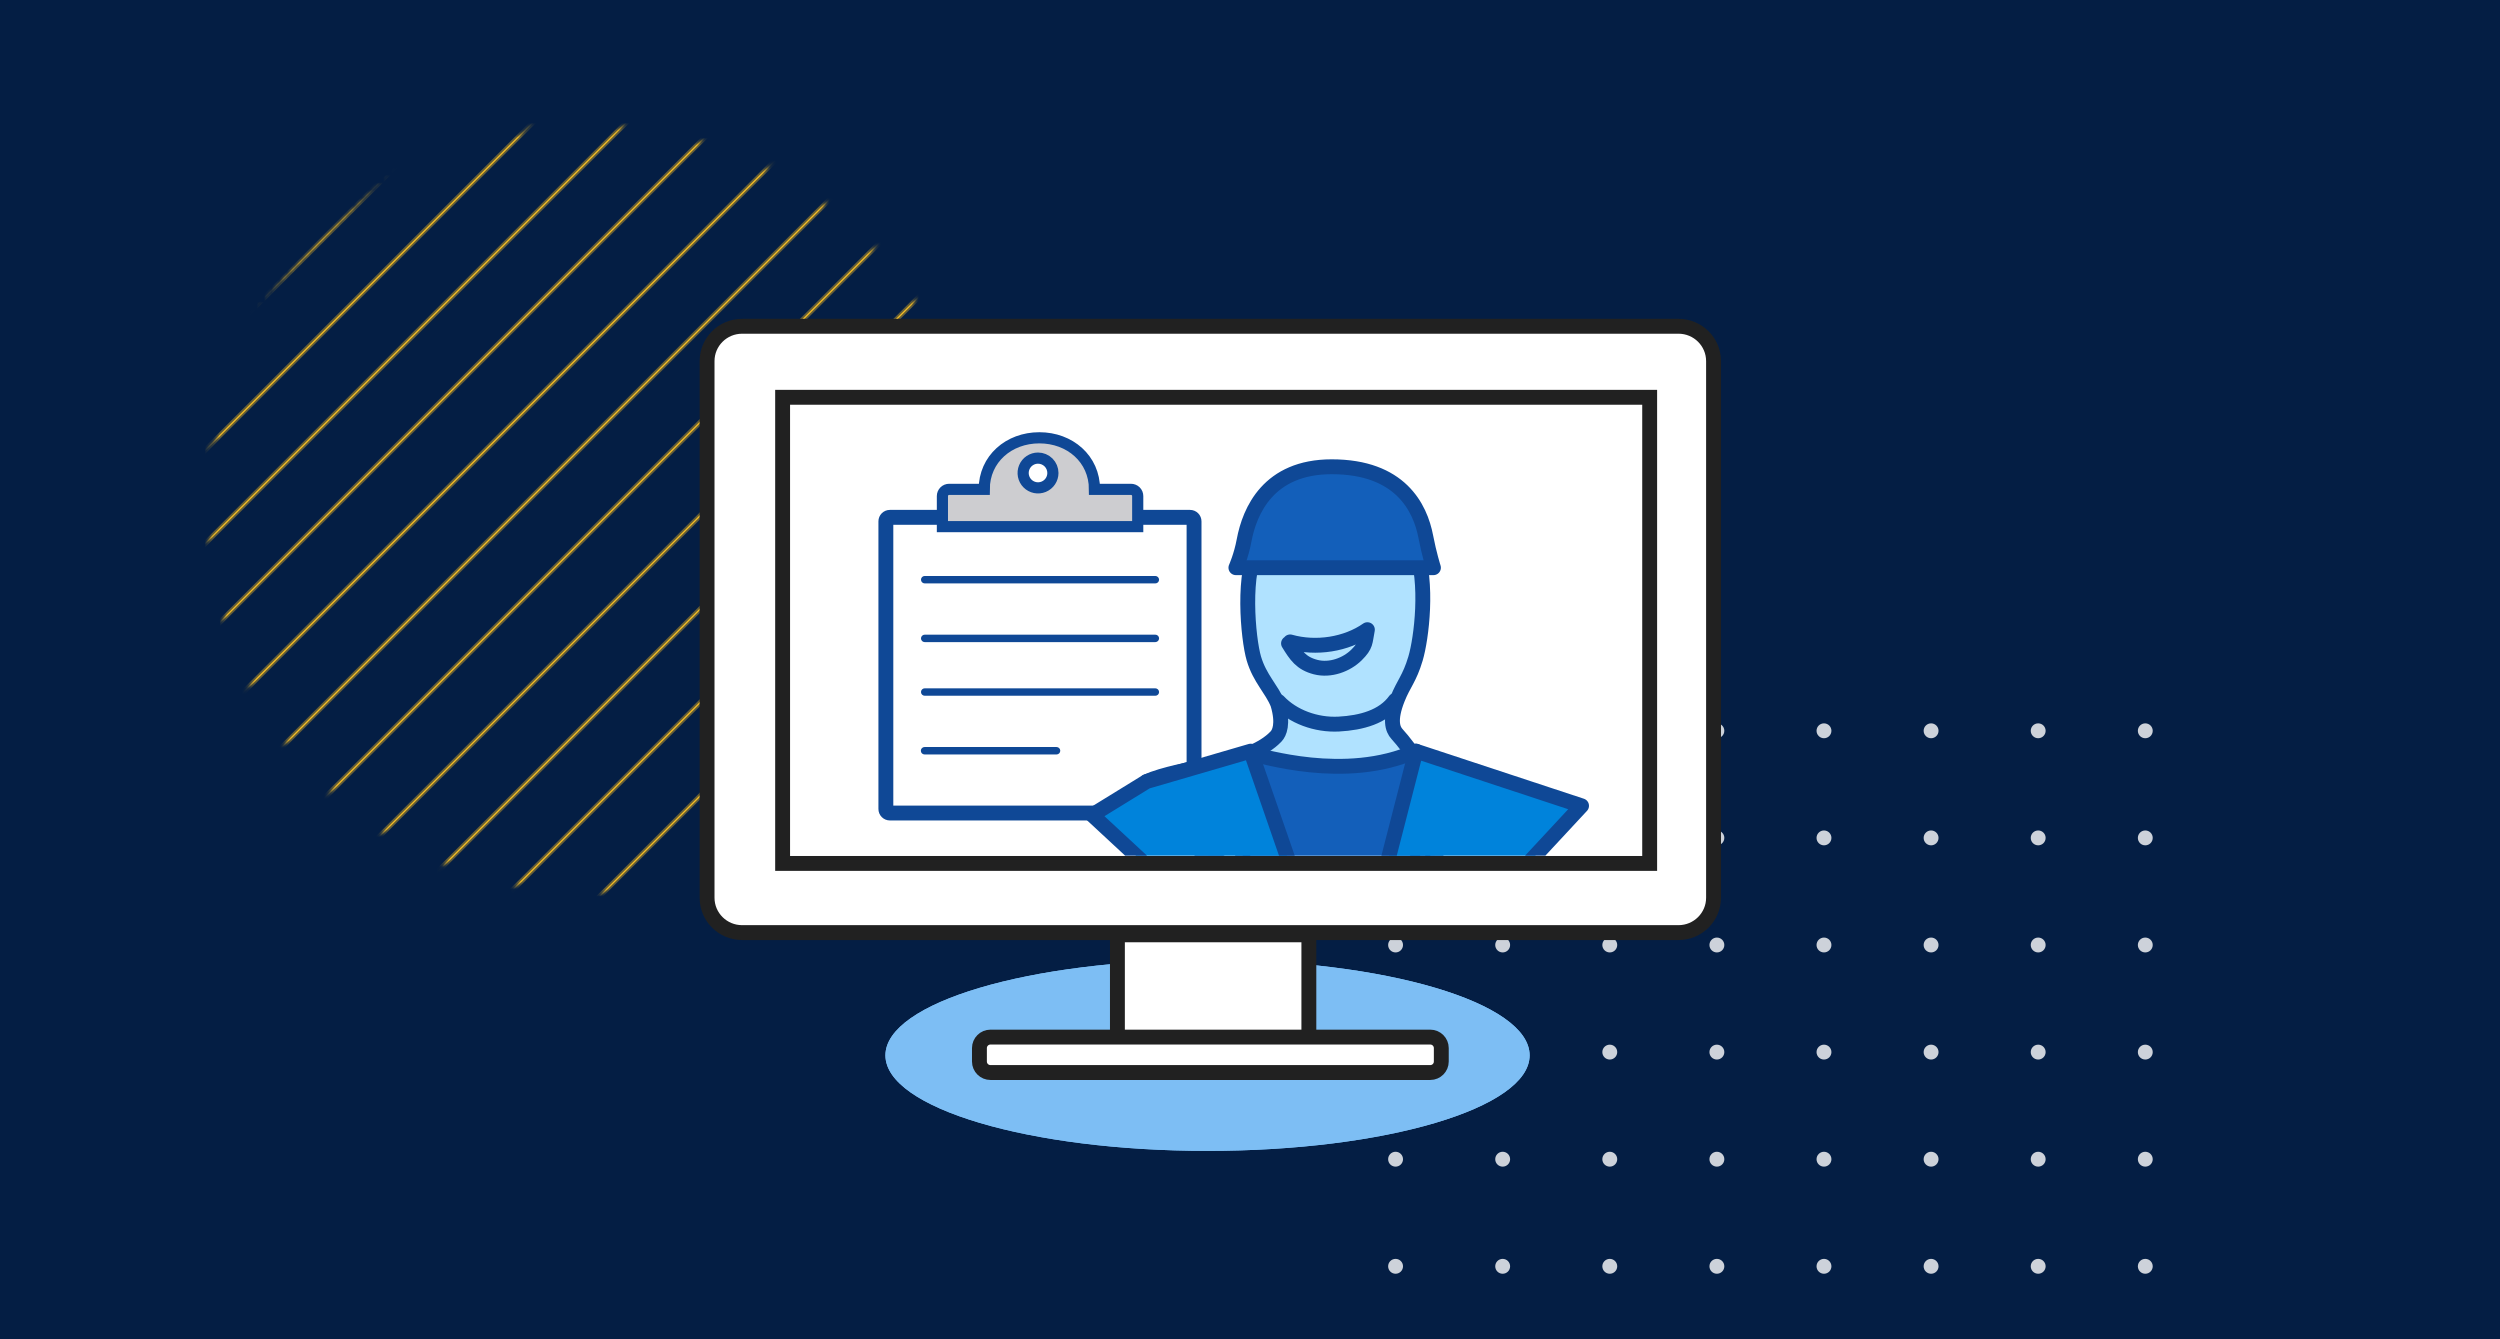
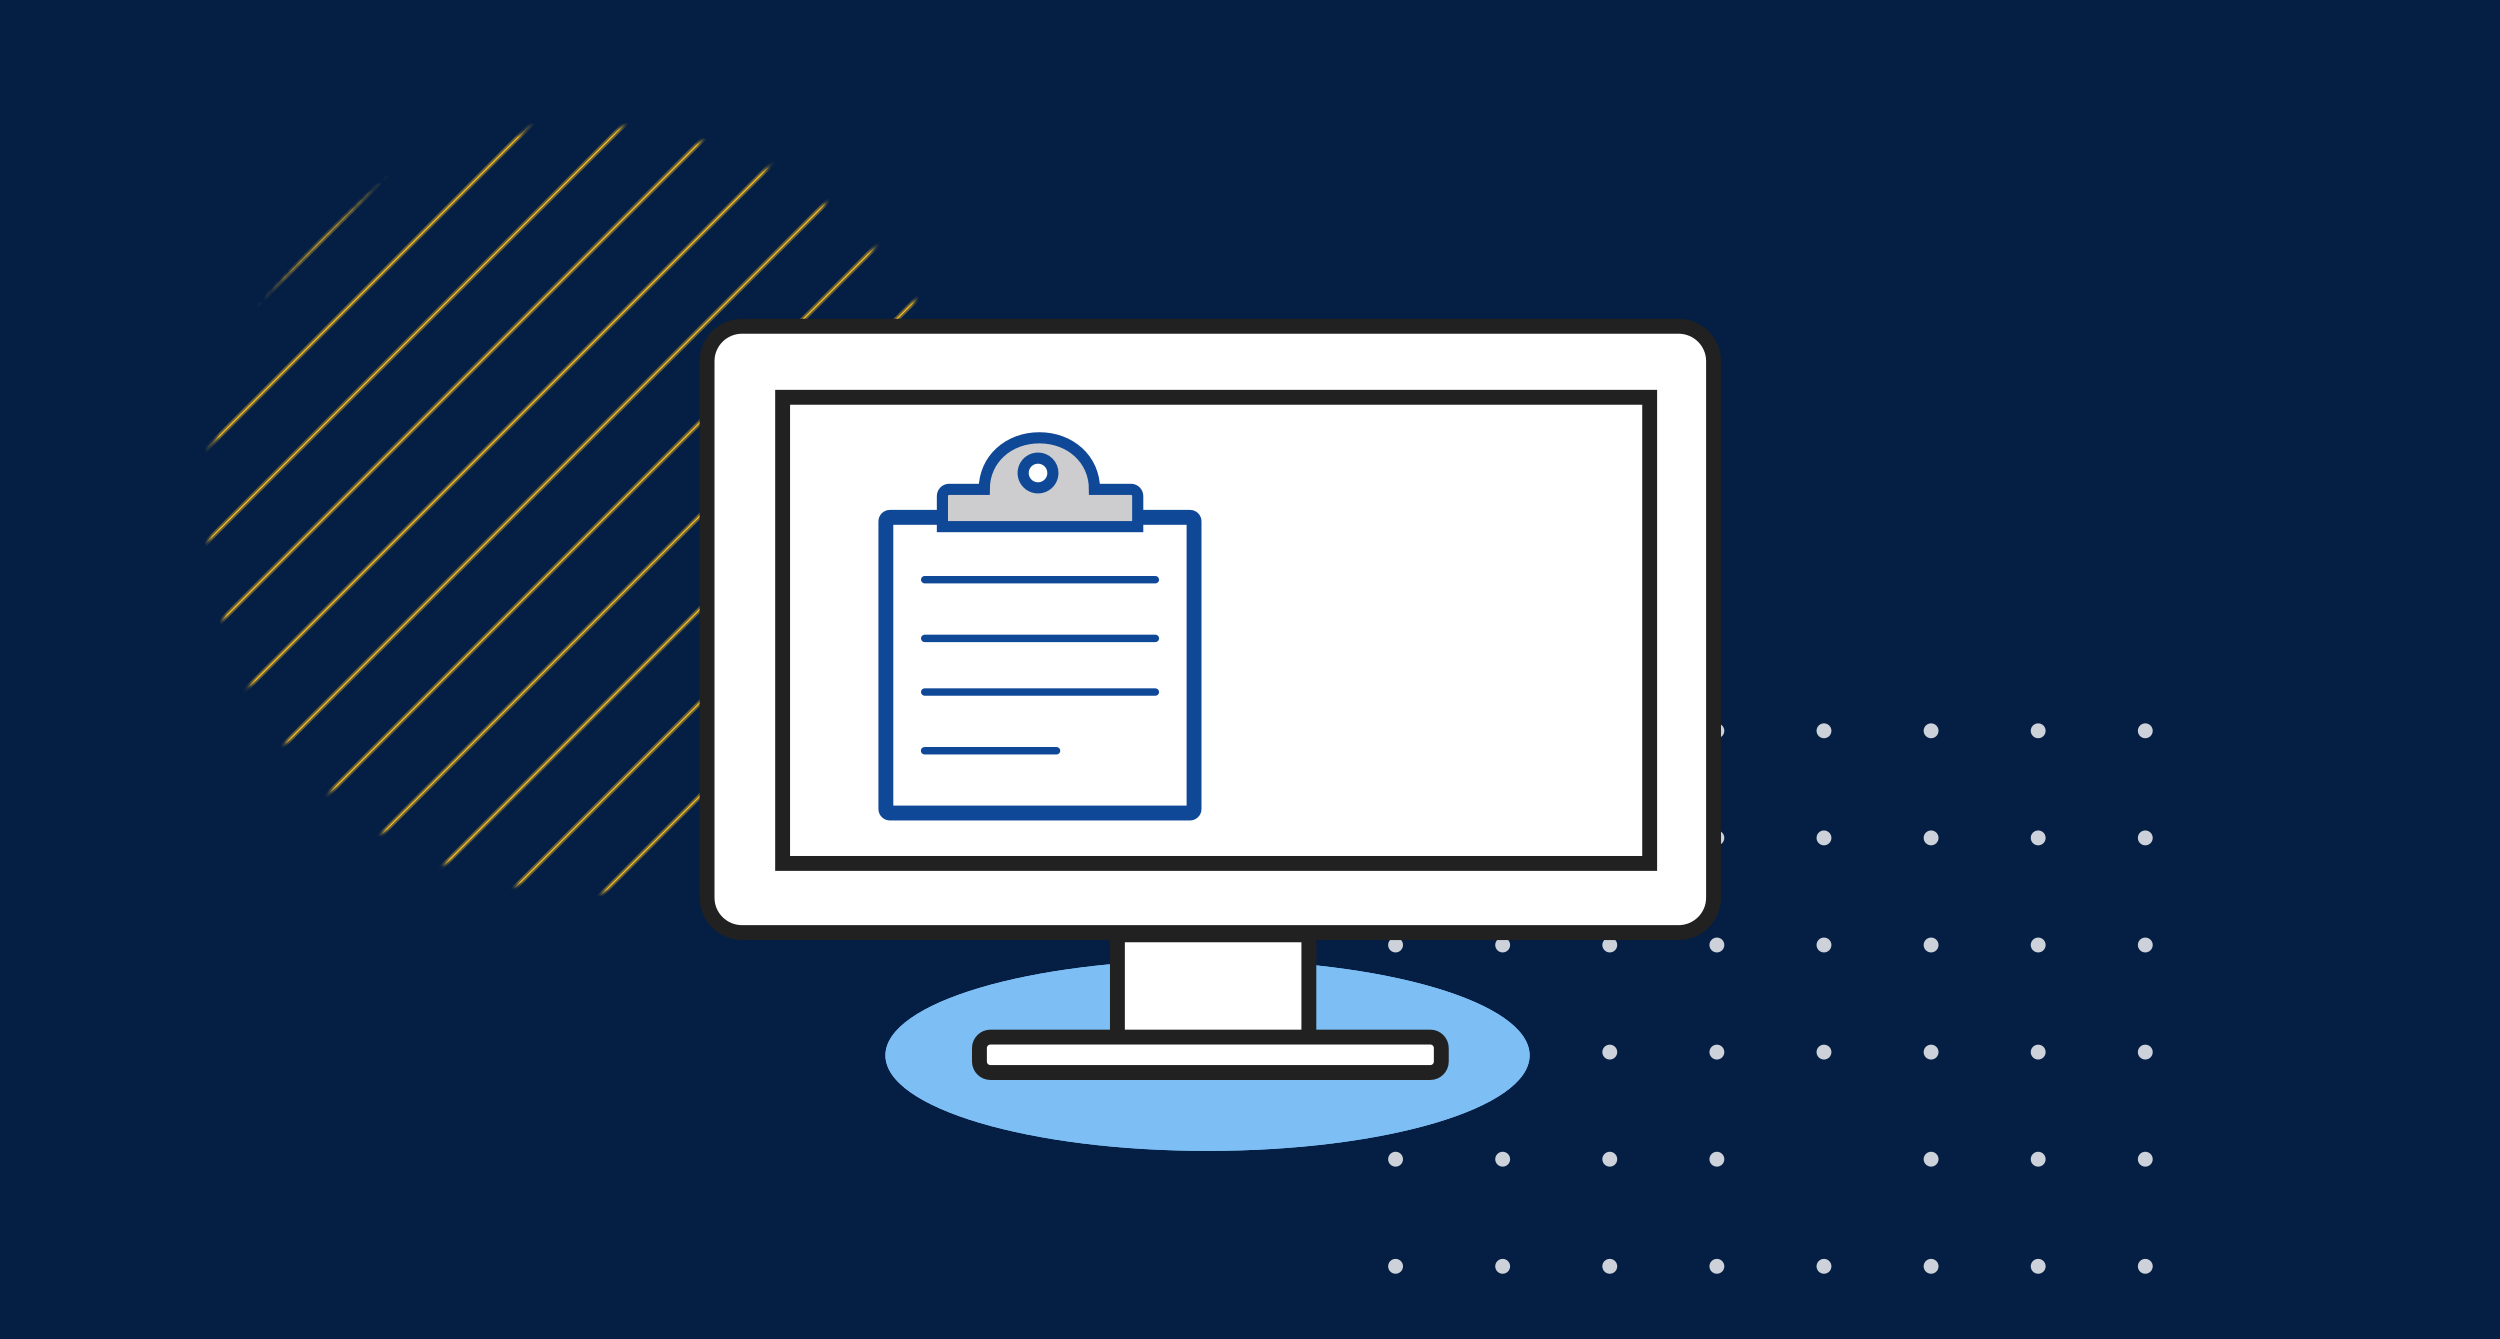
<svg xmlns="http://www.w3.org/2000/svg" width="336" height="180" viewBox="0 0 336 180" fill="none">
  <rect x="0" y="0" width="336" height="180" fill="#333333" stroke="none" />
  <g clip-path="url(#clip0_577_3673)">
    <rect width="336" height="180" fill="white" />
    <rect width="336" height="180" fill="#041E44" />
    <mask id="mask0_577_3673" style="mask-type:luminance" maskUnits="userSpaceOnUse" x="28" y="17" width="103" height="103">
      <path d="M79.5 120C107.943 120 131 96.943 131 68.5C131 40.057 107.943 17 79.5 17C51.057 17 28 40.057 28 68.5C28 96.943 51.057 120 79.5 120Z" fill="white" />
      <path d="M130.75 68.5C130.75 96.805 107.805 119.75 79.5 119.75C51.195 119.75 28.25 96.805 28.25 68.5C28.25 40.195 51.195 17.25 79.5 17.25C107.805 17.25 130.75 40.195 130.75 68.5Z" stroke="white" stroke-width="0.5" />
    </mask>
    <g mask="url(#mask0_577_3673)">
      <path d="M30.567 -30.493L-69.866 69.941L-69.743 70.064L30.691 -30.37L30.567 -30.493Z" fill="#F7BF24" stroke="#F7BF24" stroke-opacity="0.4" stroke-width="0.5" />
      <path d="M43.12 -30.491L-69.868 82.496L-69.745 82.62L43.243 -30.368L43.12 -30.491Z" fill="#F7BF24" stroke="#F7BF24" stroke-opacity="0.4" stroke-width="0.5" />
      <path d="M55.674 -30.492L-69.867 95.049L-69.744 95.172L55.797 -30.369L55.674 -30.492Z" fill="#F7BF24" stroke="#F7BF24" stroke-opacity="0.4" stroke-width="0.5" />
      <path d="M68.228 -30.49L-69.868 107.606L-69.745 107.729L68.352 -30.367L68.228 -30.49Z" fill="#F7BF24" stroke="#F7BF24" stroke-opacity="0.4" stroke-width="0.5" />
      <path d="M80.784 -30.491L-69.866 120.159L-69.743 120.282L80.907 -30.368L80.784 -30.491Z" fill="#F7BF24" stroke="#F7BF24" stroke-opacity="0.4" stroke-width="0.5" />
      <path d="M93.338 -30.492L-69.866 132.712L-69.743 132.835L93.461 -30.369L93.338 -30.492Z" fill="#F7BF24" stroke="#F7BF24" stroke-opacity="0.4" stroke-width="0.5" />
      <path d="M105.892 -30.491L-57.312 132.713L-57.188 132.836L106.015 -30.367L105.892 -30.491Z" fill="#F7BF24" stroke="#F7BF24" stroke-opacity="0.4" stroke-width="0.5" />
      <path d="M118.445 -30.491L-44.759 132.713L-44.635 132.836L118.568 -30.367L118.445 -30.491Z" fill="#F7BF24" stroke="#F7BF24" stroke-opacity="0.4" stroke-width="0.5" />
      <path d="M130.999 -30.491L-32.205 132.713L-32.082 132.836L131.122 -30.367L130.999 -30.491Z" fill="#F7BF24" stroke="#F7BF24" stroke-opacity="0.4" stroke-width="0.5" />
      <path d="M143.553 -30.492L-19.651 132.712L-19.528 132.835L143.676 -30.369L143.553 -30.492Z" fill="#F7BF24" stroke="#F7BF24" stroke-opacity="0.4" stroke-width="0.5" />
-       <path d="M156.109 -30.491L-7.095 132.713L-6.972 132.836L156.232 -30.367L156.109 -30.491Z" fill="#F7BF24" stroke="#F7BF24" stroke-opacity="0.4" stroke-width="0.5" />
+       <path d="M156.109 -30.491L-7.095 132.713L-6.972 132.836L156.232 -30.367L156.109 -30.491" fill="#F7BF24" stroke="#F7BF24" stroke-opacity="0.4" stroke-width="0.5" />
      <path d="M168.663 -30.492L5.46 132.712L5.583 132.835L168.787 -30.369L168.663 -30.492Z" fill="#F7BF24" stroke="#F7BF24" stroke-opacity="0.4" stroke-width="0.5" />
      <path d="M181.217 -30.491L18.013 132.713L18.137 132.836L181.34 -30.367L181.217 -30.491Z" fill="#F7BF24" stroke="#F7BF24" stroke-opacity="0.4" stroke-width="0.5" />
      <path d="M193.77 -30.491L30.567 132.713L30.69 132.836L193.894 -30.367L193.77 -30.491Z" fill="#F7BF24" stroke="#F7BF24" stroke-opacity="0.4" stroke-width="0.5" />
      <path d="M206.324 -30.491L43.12 132.713L43.243 132.836L206.447 -30.367L206.324 -30.491Z" fill="#F7BF24" stroke="#F7BF24" stroke-opacity="0.4" stroke-width="0.5" />
      <path d="M218.879 -30.493L55.675 132.71L55.799 132.834L219.002 -30.37L218.879 -30.493Z" fill="#F7BF24" stroke="#F7BF24" stroke-opacity="0.4" stroke-width="0.5" />
      <path d="M231.434 -30.491L68.23 132.713L68.353 132.836L231.557 -30.367L231.434 -30.491Z" fill="#F7BF24" stroke="#F7BF24" stroke-opacity="0.4" stroke-width="0.5" />
      <path d="M243.988 -30.492L80.784 132.712L80.908 132.835L244.111 -30.369L243.988 -30.492Z" fill="#F7BF24" stroke="#F7BF24" stroke-opacity="0.4" stroke-width="0.5" />
      <path d="M243.989 -17.937L93.339 132.713L93.462 132.836L244.112 -17.814L243.989 -17.937Z" fill="#F7BF24" stroke="#F7BF24" stroke-opacity="0.4" stroke-width="0.5" />
      <path d="M243.989 -5.383L105.893 132.713L106.016 132.836L244.112 -5.26L243.989 -5.383Z" fill="#F7BF24" stroke="#F7BF24" stroke-opacity="0.4" stroke-width="0.5" />
      <path d="M243.986 7.171L118.444 132.712L118.568 132.835L244.109 7.294L243.986 7.171Z" fill="#F7BF24" stroke="#F7BF24" stroke-opacity="0.4" stroke-width="0.5" />
      <path d="M243.987 19.723L131 132.71L131.123 132.834L244.111 19.846L243.987 19.723Z" fill="#F7BF24" stroke="#F7BF24" stroke-opacity="0.4" stroke-width="0.5" />
    </g>
    <g opacity="0.8" clip-path="url(#clip1_577_3673)">
      <mask id="mask1_577_3673" style="mask-type:luminance" maskUnits="userSpaceOnUse" x="183" y="94" width="108" height="108">
        <path d="M291 94H183V202H291V94Z" fill="white" />
      </mask>
      <g mask="url(#mask1_577_3673)">
        <path d="M187.565 99.219C188.117 99.219 188.565 98.771 188.565 98.219C188.565 97.666 188.117 97.219 187.565 97.219C187.012 97.219 186.565 97.666 186.565 98.219C186.565 98.771 187.012 99.219 187.565 99.219Z" fill="white" />
        <path d="M201.959 99.219C202.512 99.219 202.959 98.771 202.959 98.219C202.959 97.666 202.512 97.219 201.959 97.219C201.407 97.219 200.959 97.666 200.959 98.219C200.959 98.771 201.407 99.219 201.959 99.219Z" fill="white" />
-         <path d="M216.354 99.219C216.906 99.219 217.354 98.771 217.354 98.219C217.354 97.666 216.906 97.219 216.354 97.219C215.802 97.219 215.354 97.666 215.354 98.219C215.354 98.771 215.802 99.219 216.354 99.219Z" fill="white" />
        <path d="M230.749 99.219C231.301 99.219 231.749 98.771 231.749 98.219C231.749 97.666 231.301 97.219 230.749 97.219C230.196 97.219 229.749 97.666 229.749 98.219C229.749 98.771 230.196 99.219 230.749 99.219Z" fill="white" />
        <path d="M245.143 99.219C245.696 99.219 246.143 98.771 246.143 98.219C246.143 97.666 245.696 97.219 245.143 97.219C244.591 97.219 244.143 97.666 244.143 98.219C244.143 98.771 244.591 99.219 245.143 99.219Z" fill="white" />
        <path d="M259.538 99.219C260.09 99.219 260.538 98.771 260.538 98.219C260.538 97.666 260.09 97.219 259.538 97.219C258.986 97.219 258.538 97.666 258.538 98.219C258.538 98.771 258.986 99.219 259.538 99.219Z" fill="white" />
        <path d="M273.933 99.219C274.485 99.219 274.933 98.771 274.933 98.219C274.933 97.666 274.485 97.219 273.933 97.219C273.38 97.219 272.933 97.666 272.933 98.219C272.933 98.771 273.38 99.219 273.933 99.219Z" fill="white" />
        <path d="M288.327 99.219C288.88 99.219 289.327 98.771 289.327 98.219C289.327 97.666 288.88 97.219 288.327 97.219C287.775 97.219 287.327 97.666 287.327 98.219C287.327 98.771 287.775 99.219 288.327 99.219Z" fill="white" />
-         <path d="M187.565 113.613C188.117 113.613 188.565 113.166 188.565 112.613C188.565 112.061 188.117 111.613 187.565 111.613C187.012 111.613 186.565 112.061 186.565 112.613C186.565 113.166 187.012 113.613 187.565 113.613Z" fill="white" />
        <path d="M201.959 113.613C202.512 113.613 202.959 113.166 202.959 112.613C202.959 112.061 202.512 111.613 201.959 111.613C201.407 111.613 200.959 112.061 200.959 112.613C200.959 113.166 201.407 113.613 201.959 113.613Z" fill="white" />
        <path d="M216.354 113.613C216.906 113.613 217.354 113.166 217.354 112.613C217.354 112.061 216.906 111.613 216.354 111.613C215.802 111.613 215.354 112.061 215.354 112.613C215.354 113.166 215.802 113.613 216.354 113.613Z" fill="white" />
        <path d="M230.749 113.613C231.301 113.613 231.749 113.166 231.749 112.613C231.749 112.061 231.301 111.613 230.749 111.613C230.196 111.613 229.749 112.061 229.749 112.613C229.749 113.166 230.196 113.613 230.749 113.613Z" fill="white" />
        <path d="M245.143 113.613C245.696 113.613 246.143 113.166 246.143 112.613C246.143 112.061 245.696 111.613 245.143 111.613C244.591 111.613 244.143 112.061 244.143 112.613C244.143 113.166 244.591 113.613 245.143 113.613Z" fill="white" />
        <path d="M259.538 113.613C260.09 113.613 260.538 113.166 260.538 112.613C260.538 112.061 260.09 111.613 259.538 111.613C258.986 111.613 258.538 112.061 258.538 112.613C258.538 113.166 258.986 113.613 259.538 113.613Z" fill="white" />
        <path d="M273.933 113.613C274.485 113.613 274.933 113.166 274.933 112.613C274.933 112.061 274.485 111.613 273.933 111.613C273.38 111.613 272.933 112.061 272.933 112.613C272.933 113.166 273.38 113.613 273.933 113.613Z" fill="white" />
        <path d="M288.327 113.613C288.88 113.613 289.327 113.166 289.327 112.613C289.327 112.061 288.88 111.613 288.327 111.613C287.775 111.613 287.327 112.061 287.327 112.613C287.327 113.166 287.775 113.613 288.327 113.613Z" fill="white" />
        <path d="M187.565 128.008C188.117 128.008 188.565 127.56 188.565 127.008C188.565 126.456 188.117 126.008 187.565 126.008C187.012 126.008 186.565 126.456 186.565 127.008C186.565 127.56 187.012 128.008 187.565 128.008Z" fill="white" />
        <path d="M201.959 128.008C202.512 128.008 202.959 127.56 202.959 127.008C202.959 126.456 202.512 126.008 201.959 126.008C201.407 126.008 200.959 126.456 200.959 127.008C200.959 127.56 201.407 128.008 201.959 128.008Z" fill="white" />
        <path d="M216.354 128.008C216.906 128.008 217.354 127.56 217.354 127.008C217.354 126.456 216.906 126.008 216.354 126.008C215.802 126.008 215.354 126.456 215.354 127.008C215.354 127.56 215.802 128.008 216.354 128.008Z" fill="white" />
        <path d="M230.749 128.008C231.301 128.008 231.749 127.56 231.749 127.008C231.749 126.456 231.301 126.008 230.749 126.008C230.196 126.008 229.749 126.456 229.749 127.008C229.749 127.56 230.196 128.008 230.749 128.008Z" fill="white" />
        <path d="M245.143 128.008C245.696 128.008 246.143 127.56 246.143 127.008C246.143 126.456 245.696 126.008 245.143 126.008C244.591 126.008 244.143 126.456 244.143 127.008C244.143 127.56 244.591 128.008 245.143 128.008Z" fill="white" />
        <path d="M259.538 128.008C260.09 128.008 260.538 127.56 260.538 127.008C260.538 126.456 260.09 126.008 259.538 126.008C258.986 126.008 258.538 126.456 258.538 127.008C258.538 127.56 258.986 128.008 259.538 128.008Z" fill="white" />
        <path d="M273.933 128.008C274.485 128.008 274.933 127.56 274.933 127.008C274.933 126.456 274.485 126.008 273.933 126.008C273.38 126.008 272.933 126.456 272.933 127.008C272.933 127.56 273.38 128.008 273.933 128.008Z" fill="white" />
        <path d="M288.327 128.008C288.88 128.008 289.327 127.56 289.327 127.008C289.327 126.456 288.88 126.008 288.327 126.008C287.775 126.008 287.327 126.456 287.327 127.008C287.327 127.56 287.775 128.008 288.327 128.008Z" fill="white" />
        <path d="M187.565 142.403C188.117 142.403 188.565 141.955 188.565 141.403C188.565 140.851 188.117 140.403 187.565 140.403C187.012 140.403 186.565 140.851 186.565 141.403C186.565 141.955 187.012 142.403 187.565 142.403Z" fill="white" />
        <path d="M201.959 142.403C202.512 142.403 202.959 141.955 202.959 141.403C202.959 140.851 202.512 140.403 201.959 140.403C201.407 140.403 200.959 140.851 200.959 141.403C200.959 141.955 201.407 142.403 201.959 142.403Z" fill="white" />
        <path d="M216.354 142.403C216.906 142.403 217.354 141.955 217.354 141.403C217.354 140.851 216.906 140.403 216.354 140.403C215.802 140.403 215.354 140.851 215.354 141.403C215.354 141.955 215.802 142.403 216.354 142.403Z" fill="white" />
        <path d="M230.749 142.403C231.301 142.403 231.749 141.955 231.749 141.403C231.749 140.851 231.301 140.403 230.749 140.403C230.196 140.403 229.749 140.851 229.749 141.403C229.749 141.955 230.196 142.403 230.749 142.403Z" fill="white" />
        <path d="M245.143 142.403C245.696 142.403 246.143 141.955 246.143 141.403C246.143 140.851 245.696 140.403 245.143 140.403C244.591 140.403 244.143 140.851 244.143 141.403C244.143 141.955 244.591 142.403 245.143 142.403Z" fill="white" />
        <path d="M259.538 142.403C260.09 142.403 260.538 141.955 260.538 141.403C260.538 140.851 260.09 140.403 259.538 140.403C258.986 140.403 258.538 140.851 258.538 141.403C258.538 141.955 258.986 142.403 259.538 142.403Z" fill="white" />
        <path d="M273.933 142.403C274.485 142.403 274.933 141.955 274.933 141.403C274.933 140.851 274.485 140.403 273.933 140.403C273.38 140.403 272.933 140.851 272.933 141.403C272.933 141.955 273.38 142.403 273.933 142.403Z" fill="white" />
        <path d="M288.327 142.403C288.88 142.403 289.327 141.955 289.327 141.403C289.327 140.851 288.88 140.403 288.327 140.403C287.775 140.403 287.327 140.851 287.327 141.403C287.327 141.955 287.775 142.403 288.327 142.403Z" fill="white" />
        <path d="M187.565 156.797C188.117 156.797 188.565 156.35 188.565 155.797C188.565 155.245 188.117 154.797 187.565 154.797C187.012 154.797 186.565 155.245 186.565 155.797C186.565 156.35 187.012 156.797 187.565 156.797Z" fill="white" />
        <path d="M201.959 156.797C202.512 156.797 202.959 156.35 202.959 155.797C202.959 155.245 202.512 154.797 201.959 154.797C201.407 154.797 200.959 155.245 200.959 155.797C200.959 156.35 201.407 156.797 201.959 156.797Z" fill="white" />
        <path d="M216.354 156.797C216.906 156.797 217.354 156.35 217.354 155.797C217.354 155.245 216.906 154.797 216.354 154.797C215.802 154.797 215.354 155.245 215.354 155.797C215.354 156.35 215.802 156.797 216.354 156.797Z" fill="white" />
        <path d="M230.749 156.797C231.301 156.797 231.749 156.35 231.749 155.797C231.749 155.245 231.301 154.797 230.749 154.797C230.196 154.797 229.749 155.245 229.749 155.797C229.749 156.35 230.196 156.797 230.749 156.797Z" fill="white" />
-         <path d="M245.143 156.797C245.696 156.797 246.143 156.35 246.143 155.797C246.143 155.245 245.696 154.797 245.143 154.797C244.591 154.797 244.143 155.245 244.143 155.797C244.143 156.35 244.591 156.797 245.143 156.797Z" fill="white" />
        <path d="M259.538 156.797C260.09 156.797 260.538 156.35 260.538 155.797C260.538 155.245 260.09 154.797 259.538 154.797C258.986 154.797 258.538 155.245 258.538 155.797C258.538 156.35 258.986 156.797 259.538 156.797Z" fill="white" />
        <path d="M273.933 156.797C274.485 156.797 274.933 156.35 274.933 155.797C274.933 155.245 274.485 154.797 273.933 154.797C273.38 154.797 272.933 155.245 272.933 155.797C272.933 156.35 273.38 156.797 273.933 156.797Z" fill="white" />
        <path d="M288.327 156.797C288.88 156.797 289.327 156.35 289.327 155.797C289.327 155.245 288.88 154.797 288.327 154.797C287.775 154.797 287.327 155.245 287.327 155.797C287.327 156.35 287.775 156.797 288.327 156.797Z" fill="white" />
        <path d="M187.565 171.192C188.117 171.192 188.565 170.744 188.565 170.192C188.565 169.64 188.117 169.192 187.565 169.192C187.012 169.192 186.565 169.64 186.565 170.192C186.565 170.744 187.012 171.192 187.565 171.192Z" fill="white" />
        <path d="M201.959 171.192C202.512 171.192 202.959 170.744 202.959 170.192C202.959 169.64 202.512 169.192 201.959 169.192C201.407 169.192 200.959 169.64 200.959 170.192C200.959 170.744 201.407 171.192 201.959 171.192Z" fill="white" />
        <path d="M216.354 171.192C216.906 171.192 217.354 170.744 217.354 170.192C217.354 169.64 216.906 169.192 216.354 169.192C215.802 169.192 215.354 169.64 215.354 170.192C215.354 170.744 215.802 171.192 216.354 171.192Z" fill="white" />
        <path d="M230.749 171.192C231.301 171.192 231.749 170.744 231.749 170.192C231.749 169.64 231.301 169.192 230.749 169.192C230.196 169.192 229.749 169.64 229.749 170.192C229.749 170.744 230.196 171.192 230.749 171.192Z" fill="white" />
        <path d="M245.143 171.192C245.696 171.192 246.143 170.744 246.143 170.192C246.143 169.64 245.696 169.192 245.143 169.192C244.591 169.192 244.143 169.64 244.143 170.192C244.143 170.744 244.591 171.192 245.143 171.192Z" fill="white" />
        <path d="M259.538 171.192C260.09 171.192 260.538 170.744 260.538 170.192C260.538 169.64 260.09 169.192 259.538 169.192C258.986 169.192 258.538 169.64 258.538 170.192C258.538 170.744 258.986 171.192 259.538 171.192Z" fill="white" />
        <path d="M273.933 171.192C274.485 171.192 274.933 170.744 274.933 170.192C274.933 169.64 274.485 169.192 273.933 169.192C273.38 169.192 272.933 169.64 272.933 170.192C272.933 170.744 273.38 171.192 273.933 171.192Z" fill="white" />
        <path d="M288.327 171.192C288.88 171.192 289.327 170.744 289.327 170.192C289.327 169.64 288.88 169.192 288.327 169.192C287.775 169.192 287.327 169.64 287.327 170.192C287.327 170.744 287.775 171.192 288.327 171.192Z" fill="white" />
      </g>
    </g>
    <path d="M162.291 154.68C186.2 154.68 205.582 148.931 205.582 141.84C205.582 134.749 186.2 129 162.291 129C138.382 129 119 134.749 119 141.84C119 148.931 138.382 154.68 162.291 154.68Z" fill="#7DBEF4" />
    <g clip-path="url(#clip2_577_3673)">
      <path d="M162.291 154.68C186.2 154.68 205.582 148.931 205.582 141.84C205.582 134.749 186.2 129 162.291 129C138.382 129 119 134.749 119 141.84C119 148.931 138.382 154.68 162.291 154.68Z" fill="#7DBEF4" />
    </g>
    <path d="M225.591 43.851H99.739C97.138 43.851 95.03 45.947 95.03 48.533V120.66C95.03 123.245 97.138 125.341 99.739 125.341H225.591C228.192 125.341 230.3 123.245 230.3 120.66V48.533C230.3 45.947 228.192 43.851 225.591 43.851Z" fill="white" stroke="#212121" stroke-width="2" stroke-miterlimit="10" />
    <path d="M175.911 126.641V125.641H174.911H151.18H150.18V126.641V140.037V141.037H151.18H174.911H175.911V140.037V126.641Z" fill="white" stroke="#212121" stroke-width="2" />
    <path d="M192.224 139.384H133.123C132.302 139.384 131.636 140.046 131.636 140.862V142.671C131.636 143.487 132.302 144.149 133.123 144.149H192.224C193.045 144.149 193.71 143.487 193.71 142.671V140.862C193.71 140.046 193.045 139.384 192.224 139.384Z" fill="white" stroke="#212121" stroke-width="2" stroke-miterlimit="10" />
    <path d="M221.716 116.045V53.396L105.184 53.396V116.045H221.716Z" fill="white" stroke="#212121" stroke-width="2" stroke-miterlimit="10" />
    <path d="M159.93 69.53H119.61C119.306 69.53 119.06 69.776 119.06 70.08V108.72C119.06 109.024 119.306 109.27 119.61 109.27H159.93C160.234 109.27 160.48 109.024 160.48 108.72V70.08C160.48 69.776 160.234 69.53 159.93 69.53Z" fill="white" />
    <path d="M159.48 70.53V108.27H120.06V70.53H159.48ZM159.93 68.53H119.61C119.406 68.529 119.204 68.568 119.015 68.645C118.827 68.723 118.655 68.837 118.511 68.981C118.367 69.125 118.253 69.297 118.175 69.485C118.098 69.674 118.059 69.876 118.06 70.08V108.72C118.059 108.924 118.098 109.126 118.175 109.315C118.253 109.503 118.367 109.675 118.511 109.819C118.655 109.963 118.827 110.077 119.015 110.155C119.204 110.232 119.406 110.271 119.61 110.27H159.93C160.134 110.271 160.336 110.232 160.525 110.155C160.713 110.077 160.885 109.963 161.029 109.819C161.173 109.675 161.287 109.503 161.365 109.315C161.442 109.126 161.481 108.924 161.48 108.72V70.08C161.481 69.876 161.442 69.674 161.365 69.485C161.287 69.297 161.173 69.125 161.029 68.981C160.885 68.837 160.713 68.723 160.525 68.645C160.336 68.568 160.134 68.529 159.93 68.53Z" fill="#0F4896" />
    <path d="M155.28 78.41H124.28C124.147 78.41 124.02 78.357 123.926 78.263C123.833 78.17 123.78 78.043 123.78 77.91C123.78 77.777 123.833 77.65 123.926 77.556C124.02 77.463 124.147 77.41 124.28 77.41H155.28C155.412 77.412 155.537 77.466 155.631 77.559C155.724 77.652 155.777 77.778 155.78 77.91C155.78 78.043 155.727 78.17 155.634 78.263C155.54 78.357 155.413 78.41 155.28 78.41Z" fill="#0F4896" />
    <path d="M155.28 86.3H124.28C124.147 86.3 124.02 86.247 123.926 86.154C123.833 86.06 123.78 85.933 123.78 85.8C123.78 85.667 123.833 85.54 123.926 85.447C124.02 85.353 124.147 85.3 124.28 85.3H155.28C155.413 85.3 155.54 85.353 155.634 85.447C155.727 85.54 155.78 85.667 155.78 85.8C155.777 85.932 155.724 86.058 155.631 86.151C155.537 86.244 155.412 86.297 155.28 86.3Z" fill="#0F4896" />
    <path d="M142 101.4H124.26C124.127 101.4 124 101.347 123.907 101.254C123.813 101.16 123.76 101.033 123.76 100.9C123.76 100.767 123.813 100.64 123.907 100.546C124 100.453 124.127 100.4 124.26 100.4H142C142.133 100.4 142.26 100.453 142.354 100.546C142.447 100.64 142.5 100.767 142.5 100.9C142.5 101.033 142.447 101.16 142.354 101.254C142.26 101.347 142.133 101.4 142 101.4Z" fill="#0F4896" />
    <path d="M132.28 65.77C132.28 61.67 135.6 58.84 139.69 58.84C143.78 58.84 147.1 61.67 147.1 65.77H152C152.119 65.769 152.237 65.791 152.347 65.836C152.458 65.88 152.558 65.946 152.643 66.03C152.727 66.114 152.795 66.213 152.841 66.323C152.886 66.433 152.91 66.551 152.91 66.67V70.78H126.66V66.67C126.66 66.431 126.755 66.203 126.924 66.034C127.092 65.865 127.321 65.77 127.56 65.77H132.28ZM139.51 61.57C139.114 61.57 138.728 61.687 138.399 61.907C138.07 62.127 137.814 62.439 137.662 62.805C137.511 63.17 137.471 63.572 137.548 63.96C137.626 64.348 137.816 64.705 138.096 64.984C138.375 65.264 138.732 65.454 139.12 65.532C139.508 65.609 139.91 65.569 140.275 65.418C140.641 65.266 140.953 65.01 141.173 64.681C141.393 64.352 141.51 63.966 141.51 63.57C141.51 63.307 141.458 63.047 141.358 62.805C141.257 62.562 141.11 62.342 140.924 62.156C140.738 61.97 140.518 61.823 140.275 61.722C140.033 61.622 139.773 61.57 139.51 61.57Z" fill="#CDCDD0" stroke="#0F4896" stroke-width="1.5" />
    <path d="M155.28 93.51H124.28C124.147 93.51 124.02 93.457 123.926 93.364C123.833 93.27 123.78 93.143 123.78 93.01C123.78 92.877 123.833 92.75 123.926 92.656C124.02 92.563 124.147 92.51 124.28 92.51H155.28C155.412 92.513 155.537 92.566 155.631 92.659C155.724 92.752 155.777 92.878 155.78 93.01C155.78 93.143 155.727 93.27 155.634 93.364C155.54 93.457 155.413 93.51 155.28 93.51Z" fill="#0F4896" />
    <g clip-path="url(#clip3_577_3673)">
      <path d="M187.748 98.643C187.165 98.006 186.717 96.753 187.831 93.935C188.638 91.883 189.439 91.224 190.246 88.508C191.053 85.791 191.975 78.377 190.246 73.587C187.524 66.054 174.957 64.769 169.257 73.139C166.861 76.655 167.739 85.878 168.52 88.513C169.327 91.224 170.916 92.59 171.736 94.615C172.543 97.326 171.915 98.535 171.524 98.957C167.905 102.828 158.766 102.953 154.103 105.042C154.103 105.042 157.19 119.034 180.152 119.034C203.113 119.034 191.13 102.353 187.748 98.643Z" fill="#B0E2FF" stroke="#0F4896" stroke-width="2" stroke-linecap="round" stroke-linejoin="round" />
      <path d="M166.106 76.298H192.654C192.654 76.298 192.071 74.462 191.629 72.146C190.867 68.155 188.151 62.733 178.98 62.733C170.493 62.733 167.95 68.636 167.201 72.653C166.817 74.727 166.106 76.298 166.106 76.298Z" fill="#135FBA" stroke="#0F4896" stroke-width="2" stroke-linecap="round" stroke-linejoin="round" />
      <path d="M171.844 94.286C173.753 96.311 176.872 97.477 179.934 97.315C182.995 97.153 185.916 96.338 187.511 94.129" stroke="#0F4896" stroke-width="2" stroke-linecap="round" stroke-linejoin="round" />
      <path d="M168.751 101.511C169.327 101.397 180.709 105.264 190.303 100.955L195.876 109.535L184.609 121.745L167.713 119.034L165.299 104.789L168.744 101.511H168.751Z" fill="#135FBA" stroke="#0F4896" stroke-width="2" stroke-linecap="round" stroke-linejoin="round" />
      <path d="M168.091 100.955L175.758 123.1H184.609L190.303 100.955L212.56 108.299L200.699 121.064L162.884 124.456L146.795 109.535L154.103 105.037L168.091 100.955Z" fill="#0083DB" stroke="#0F4896" stroke-width="2" stroke-linecap="round" stroke-linejoin="round" />
-       <path d="M173.394 86.272C176.879 87.255 180.946 86.612 183.777 84.63C183.437 86.337 183.636 86.715 182.31 88.032C180.978 89.35 178.781 90.165 176.821 89.658C174.861 89.15 174.169 88.081 173.177 86.472" stroke="#0F4896" stroke-width="2" stroke-linecap="round" stroke-linejoin="round" />
    </g>
  </g>
  <defs>
    <clipPath id="clip0_577_3673">
      <rect width="336" height="180" fill="white" />
    </clipPath>
    <clipPath id="clip1_577_3673">
      <rect width="108" height="108" fill="white" transform="translate(183 94)" />
    </clipPath>
    <clipPath id="clip2_577_3673">
      <rect width="86.582" height="25.675" fill="white" transform="translate(119 129)" />
    </clipPath>
    <clipPath id="clip3_577_3673">
-       <rect width="74" height="56" fill="white" transform="translate(143 59)" />
-     </clipPath>
+       </clipPath>
  </defs>
</svg>